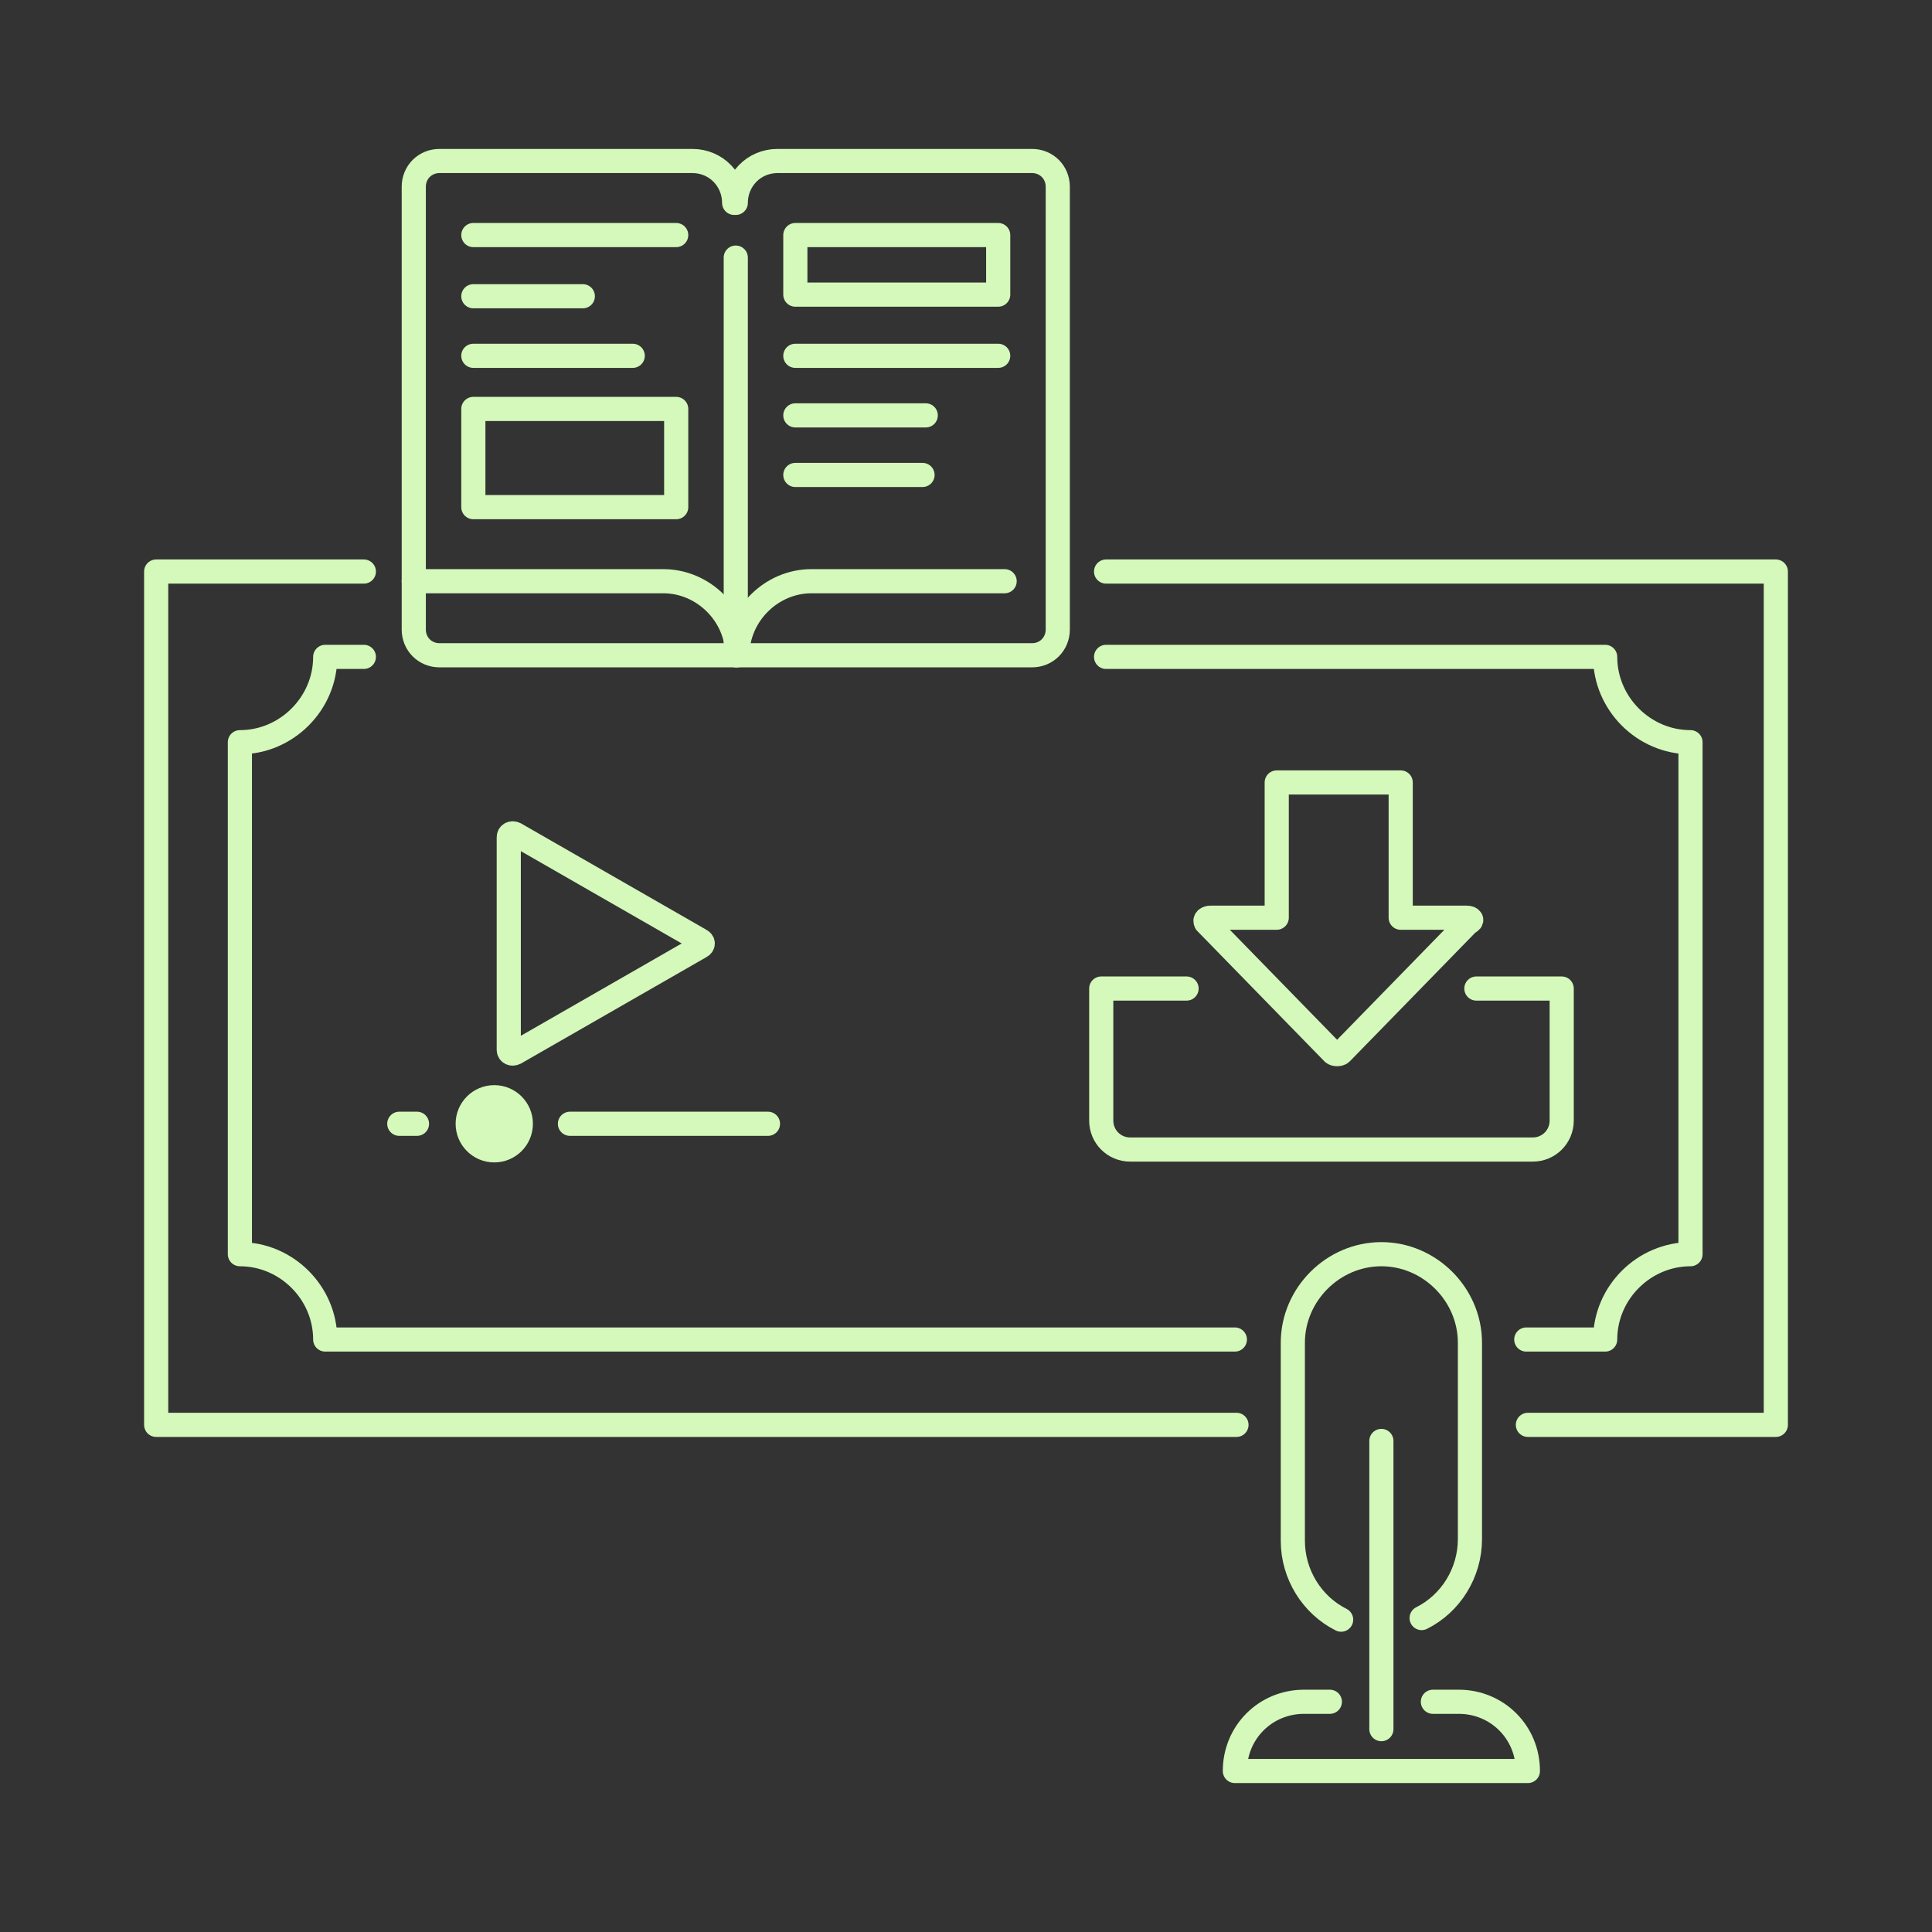
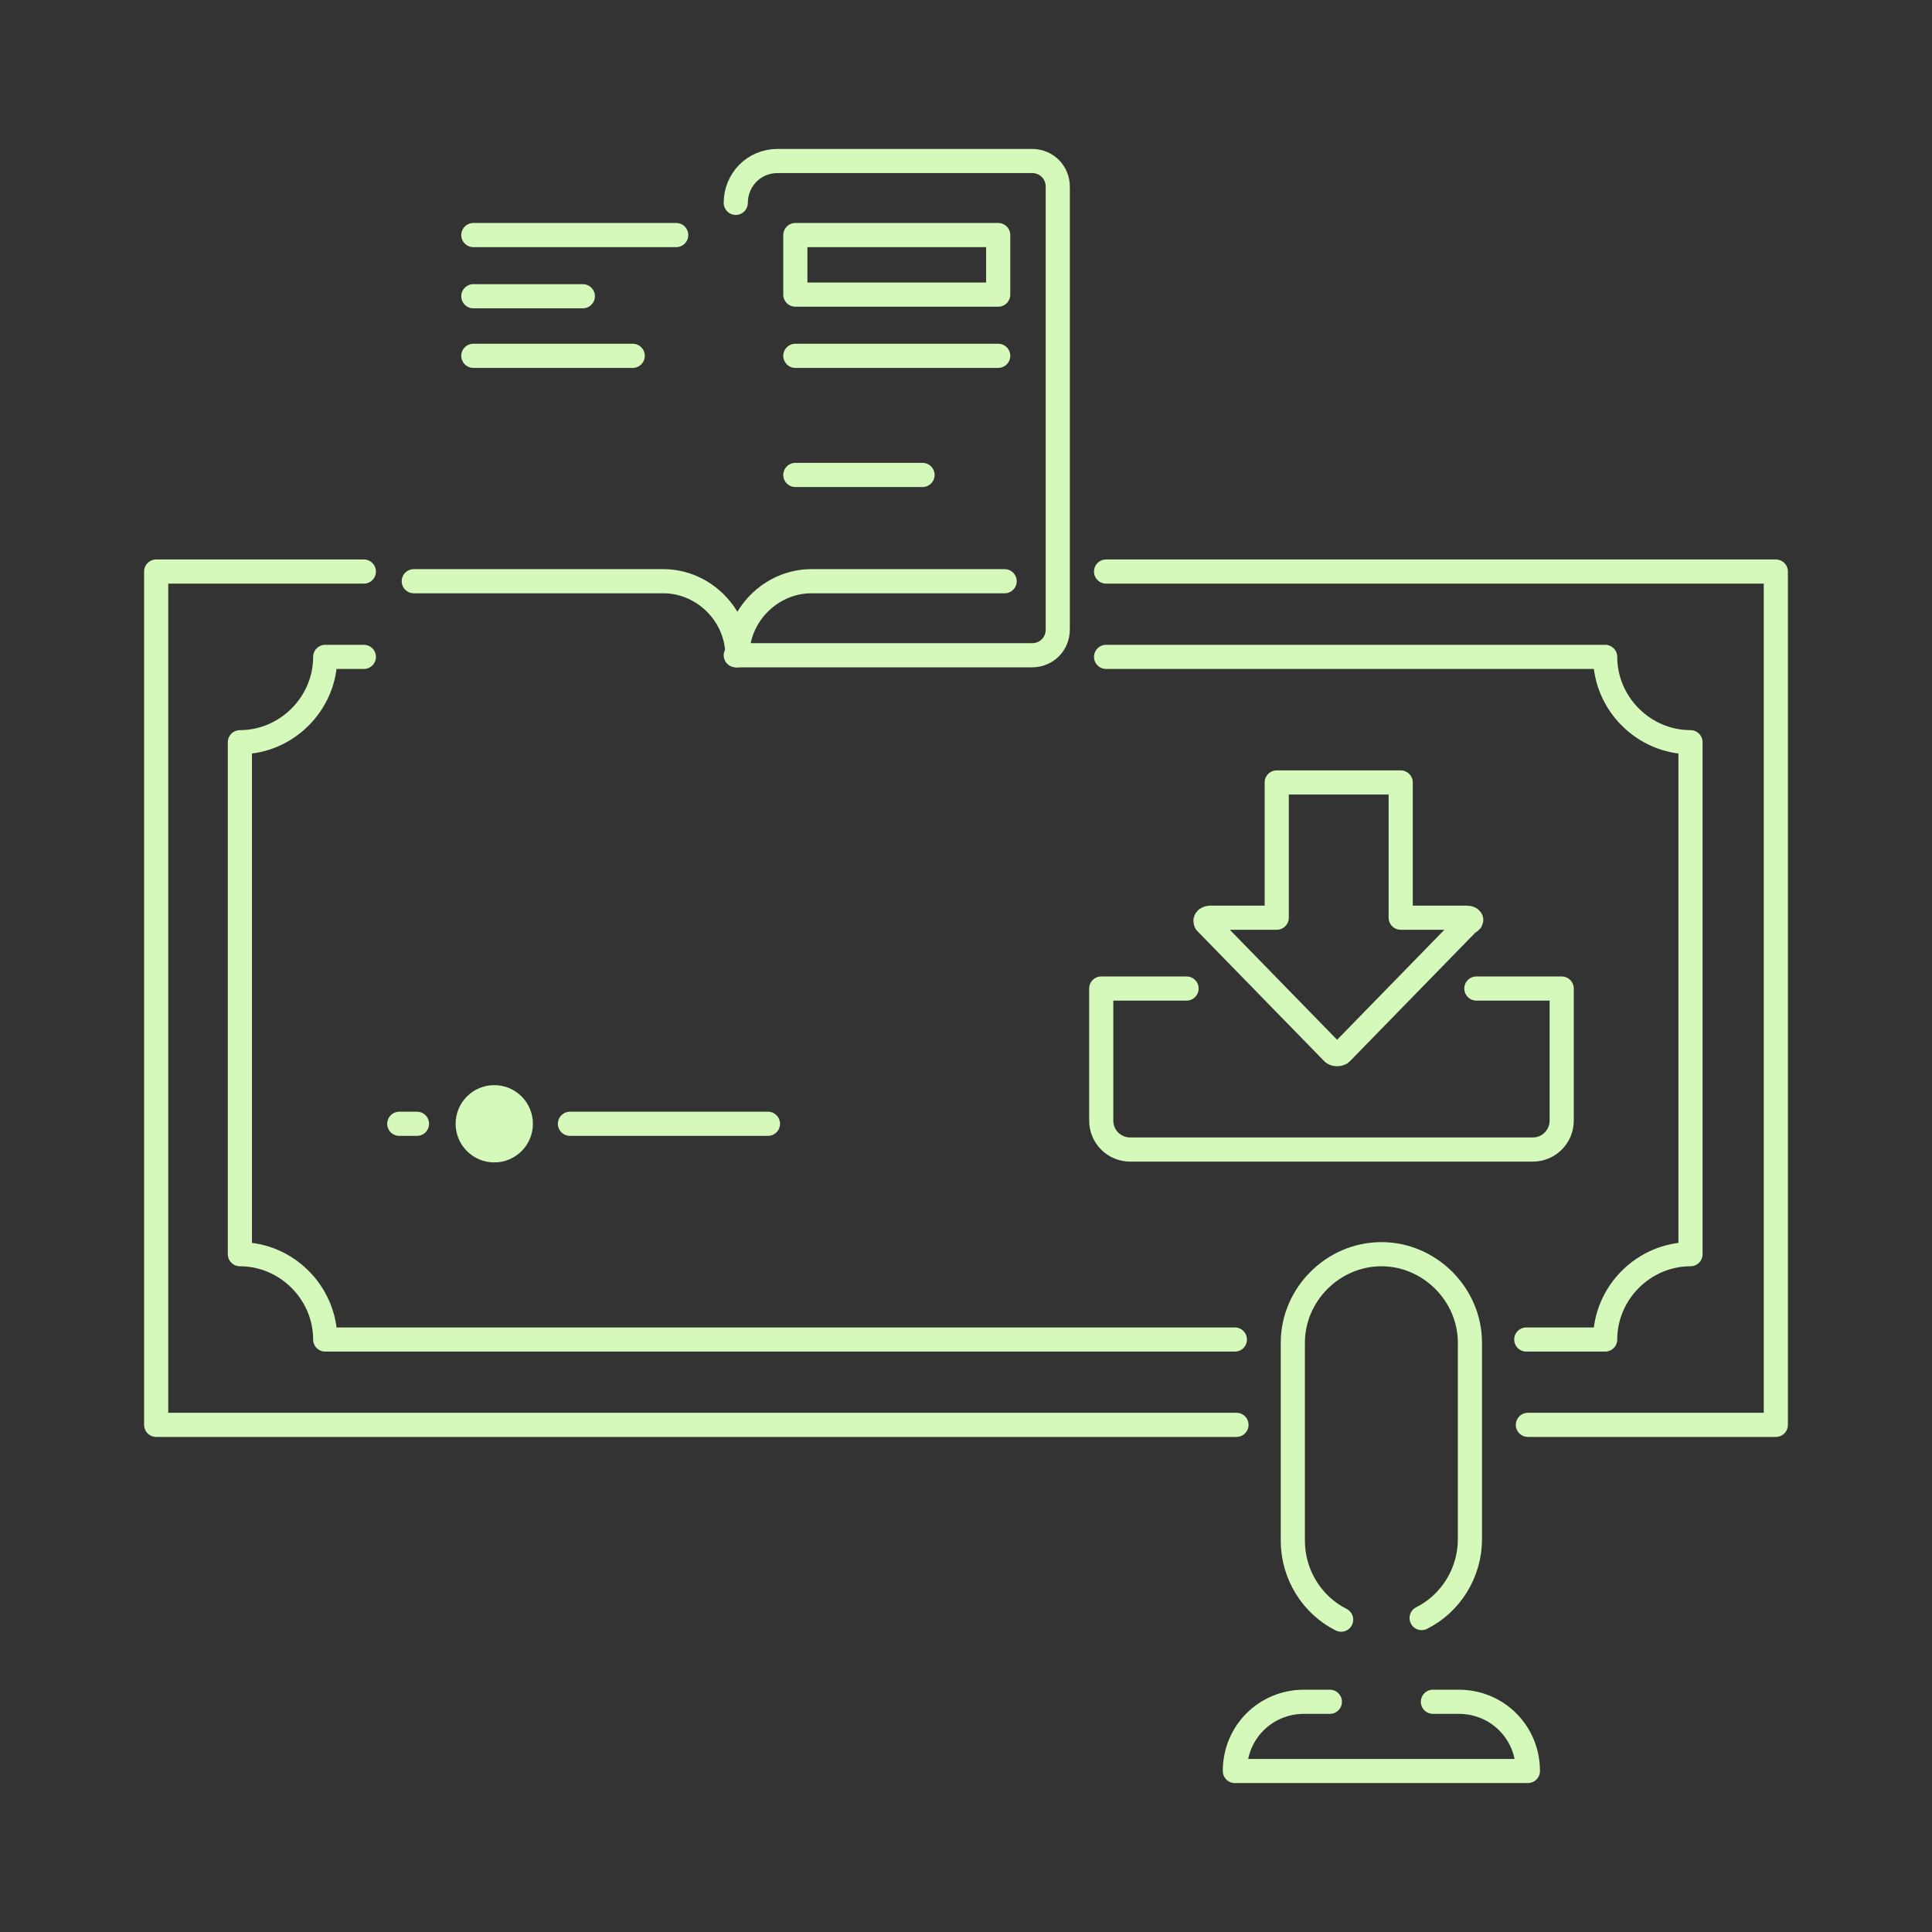
<svg xmlns="http://www.w3.org/2000/svg" version="1.1" id="Layer_1" x="0px" y="0px" viewBox="0 0 120 120" style="enable-background:new 0 0 120 120;" xml:space="preserve">
  <rect x="0" y="0" width="120" height="120" fill="#333333" stroke="none" />
  <style type="text/css">
	.st0{fill:none;stroke:#D4F9BB;stroke-width:1.5;stroke-linecap:round;stroke-linejoin:round;stroke-miterlimit:10;}
	.st1{fill:#D4F9BB;}
</style>
  <g>
    <polyline class="st0" points="22.6,35.5 9.7,35.5 9.7,88.5 76.8,88.5  " />
    <polyline class="st0" points="68.7,35.5 110.3,35.5 110.3,88.5 94.9,88.5  " />
    <path class="st0" d="M22.6,40.8h-2.4c0,2.9-2.4,5.3-5.3,5.3v31.8c2.9,0,5.3,2.4,5.3,5.3h56.5" />
    <path class="st0" d="M68.7,40.8h31c0,2.9,2.4,5.3,5.3,5.3v31.8c-2.9,0-5.3,2.4-5.3,5.3h-4.9" />
-     <path class="st0" d="M45.7,16v24.7H27.3c-0.9,0-1.6-0.7-1.6-1.6V11.6c0-0.9,0.7-1.6,1.6-1.6H43c1.5,0,2.6,1.2,2.6,2.6" />
    <path class="st0" d="M45.7,40.7h18.4c0.9,0,1.6-0.7,1.6-1.6V11.6c0-0.9-0.7-1.6-1.6-1.6H48.3c-1.5,0-2.6,1.2-2.6,2.6" />
    <path class="st0" d="M65.7,43.1" />
    <path class="st0" d="M25.7,36.1h15.5c2.5,0,4.6,2.1,4.6,4.6l0,0l0,0c0-2.5,2.1-4.6,4.6-4.6h12" />
    <line class="st0" x1="42" y1="14.6" x2="29.4" y2="14.6" />
    <line class="st0" x1="36.2" y1="18.4" x2="29.4" y2="18.4" />
    <line class="st0" x1="39.3" y1="22.1" x2="29.4" y2="22.1" />
    <line class="st0" x1="62" y1="22.1" x2="49.4" y2="22.1" />
-     <line class="st0" x1="57.5" y1="25.8" x2="49.4" y2="25.8" />
    <line class="st0" x1="57.3" y1="29.5" x2="49.4" y2="29.5" />
    <rect x="49.4" y="14.6" class="st0" width="12.6" height="3.7" />
-     <rect x="29.4" y="25.4" class="st0" width="12.6" height="6.1" />
    <g>
-       <path class="st0" d="M43.5,58.4L32,51.8c-0.2-0.1-0.4,0-0.4,0.2v13.2c0,0.2,0.2,0.3,0.4,0.2l11.5-6.6    C43.7,58.7,43.7,58.5,43.5,58.4z" />
      <g>
        <circle class="st1" cx="30.7" cy="69.8" r="2.4" />
        <line class="st0" x1="25.9" y1="69.8" x2="24.8" y2="69.8" />
        <line class="st0" x1="47.7" y1="69.8" x2="35.4" y2="69.8" />
      </g>
    </g>
    <g>
      <path class="st0" d="M88.3,100.5c1.8-0.9,3-2.8,3-4.9V83.4c0-3-2.5-5.5-5.5-5.5l0,0c-3,0-5.5,2.5-5.5,5.5v12.3c0,2.1,1.2,4,3,4.9" />
-       <line class="st0" x1="85.8" y1="89.5" x2="85.8" y2="107.4" />
      <path class="st0" d="M89,105.7h1.6c2.4,0,4.3,1.9,4.3,4.3l0,0H76.7l0,0c0-2.4,1.9-4.3,4.3-4.3h1.6" />
    </g>
    <g>
      <path class="st0" d="M91.1,57h-4.1v-8.4h-7.7V57h-4.1c-0.2,0-0.4,0.1-0.3,0.3l7.9,8.1c0.1,0.1,0.4,0.1,0.5,0l7.9-8.1    C91.5,57.2,91.4,57,91.1,57z" />
      <path class="st0" d="M91.7,61.4H97v8.2c0,1-0.8,1.8-1.8,1.8H70.2c-1,0-1.8-0.8-1.8-1.8v-8.2h5.3" />
    </g>
  </g>
</svg>